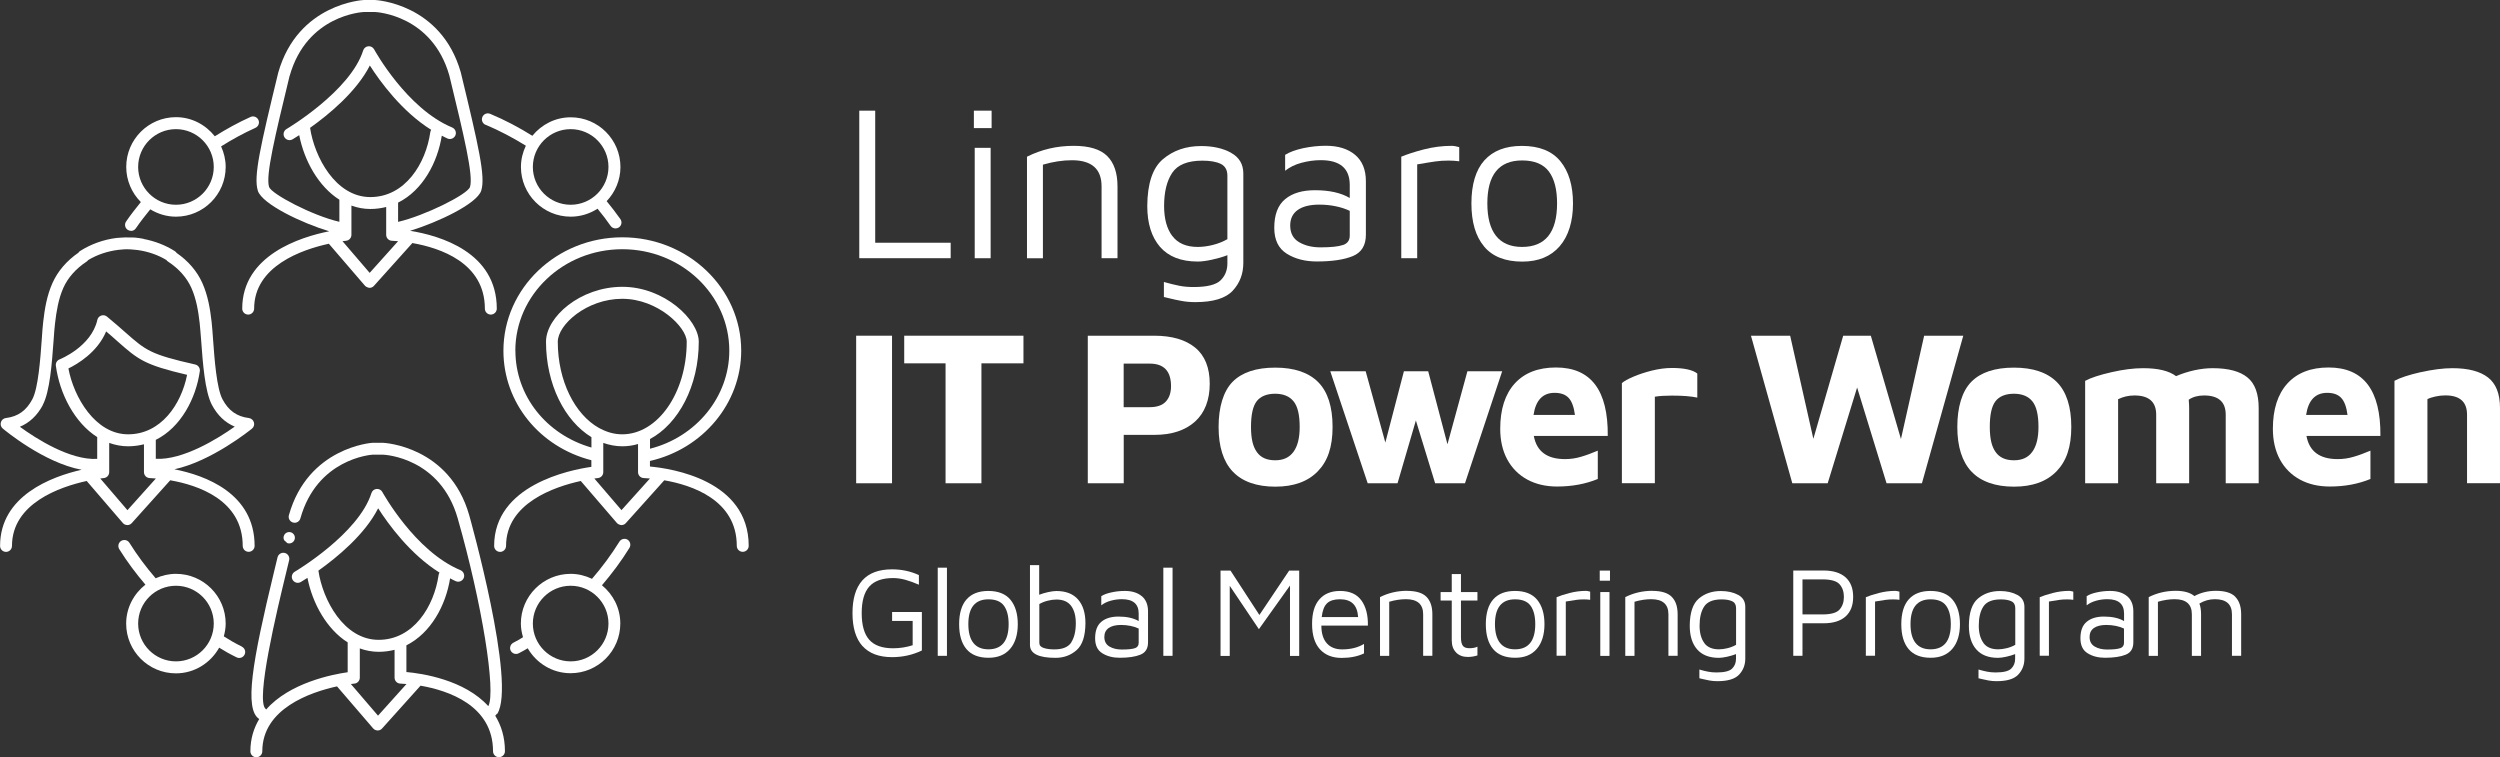
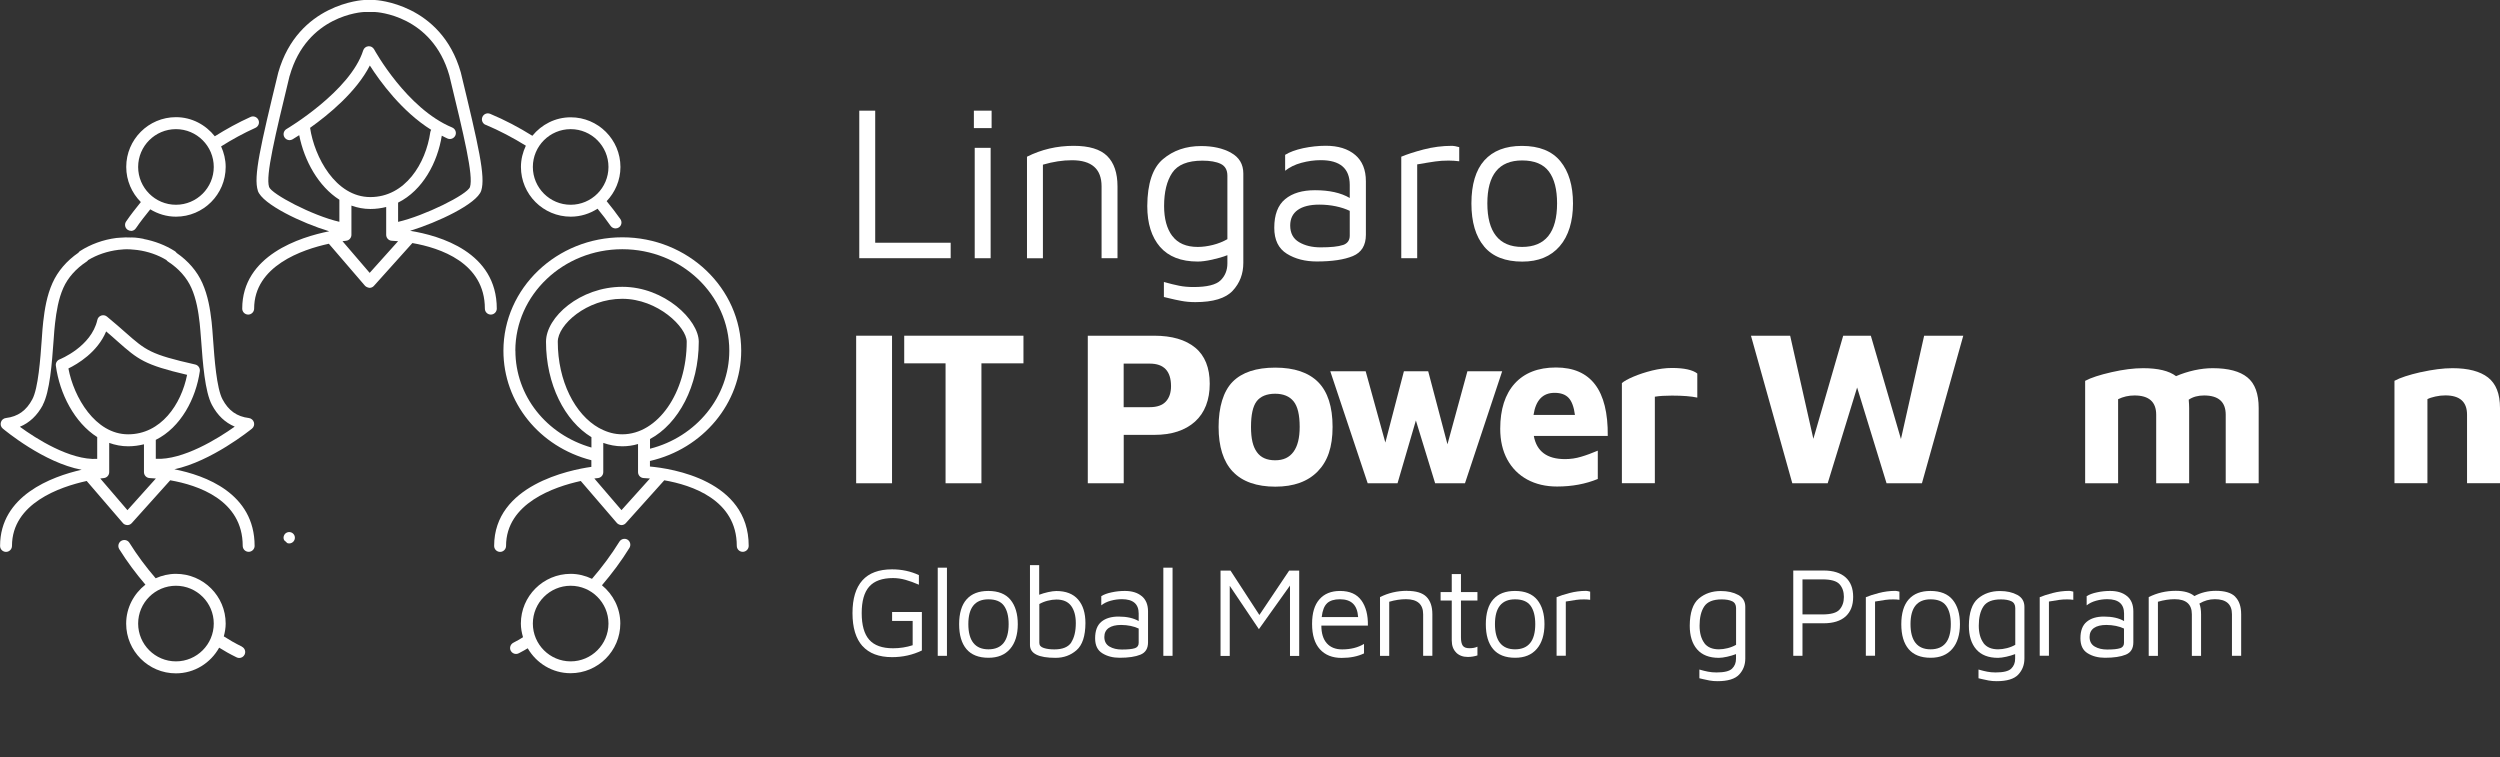
<svg xmlns="http://www.w3.org/2000/svg" id="Layer_2" data-name="Layer 2" viewBox="0 0 361.03 109.38">
  <rect x="0" y="0" width="361.03" height="109.38" fill="#333333" stroke="none" />
  <defs>
    <style>
      .cls-1 {
        fill: #fff;
      }
    </style>
  </defs>
  <g id="Layer_2-2" data-name="Layer 2">
    <g>
      <g>
        <g>
          <path class="cls-1" d="M124.09,15.98h2.3v19.07h10.9v2.24h-13.2V15.98Z" />
          <path class="cls-1" d="M140.64,15.98h2.56v2.52h-2.56v-2.52ZM140.76,21.35h2.3v15.94h-2.3v-15.94Z" />
          <path class="cls-1" d="M155.05,21.06c2.24,0,3.85.49,4.84,1.47.99.98,1.49,2.44,1.49,4.38v10.38h-2.3v-10.38c0-2.51-1.43-3.77-4.28-3.77-1.32,0-2.72.21-4.19.64v13.52h-2.3v-14.67c2.07-1.04,4.31-1.57,6.74-1.57Z" />
          <path class="cls-1" d="M177.78,22.07c1.18.65,1.77,1.65,1.77,2.99v12.91c0,1.58-.51,2.91-1.53,4.01s-2.82,1.65-5.4,1.65c-.72,0-1.4-.06-2.03-.18-.63-.12-1.17-.23-1.63-.35-.46-.12-.75-.19-.88-.21v-2.17c.83.23,1.56.42,2.19.54.63.13,1.33.19,2.09.19,1.94,0,3.24-.32,3.9-.96.66-.64.99-1.46.99-2.46v-1.18c-.66.26-1.4.47-2.22.65-.82.18-1.51.27-2.06.27-2.41,0-4.22-.71-5.45-2.12-1.22-1.42-1.84-3.38-1.84-5.9.02-3.26.78-5.52,2.27-6.77,1.49-1.26,3.32-1.89,5.5-1.89,1.7,0,3.15.32,4.33.97ZM169.3,34.08c.79,1.05,2.01,1.58,3.67,1.58.7,0,1.43-.1,2.19-.29.76-.19,1.45-.47,2.09-.83v-9.17c0-.83-.33-1.4-.97-1.71-.65-.31-1.53-.46-2.64-.46-2.13,0-3.58.59-4.36,1.76-.78,1.17-1.17,2.77-1.17,4.79,0,1.83.39,3.27,1.18,4.33Z" />
          <path class="cls-1" d="M195.7,22.37c1.03.87,1.55,2.14,1.55,3.8v7.73c0,1.53-.63,2.56-1.88,3.08-1.26.52-2.99.78-5.21.78-1.68,0-3.13-.37-4.33-1.12-1.2-.75-1.81-1.99-1.81-3.74,0-1.9.52-3.27,1.57-4.14s2.48-1.29,4.31-1.29c2.07,0,3.74.37,5.02,1.12v-1.88c0-2.39-1.4-3.58-4.19-3.58-.92,0-1.84.13-2.78.38s-1.72.64-2.36,1.15v-2.3c.64-.4,1.51-.72,2.6-.96,1.1-.23,2.19-.35,3.27-.35,1.79,0,3.2.44,4.23,1.31ZM193.93,35.39c.66-.22.99-.68.99-1.36v-3.58c-.58-.28-1.25-.5-2.01-.66-.77-.16-1.57-.24-2.4-.24-1.34,0-2.38.26-3.1.77-.72.51-1.09,1.26-1.09,2.24,0,1.11.43,1.91,1.28,2.41.85.5,1.88.75,3.1.75,1.49,0,2.57-.11,3.23-.34Z" />
          <path class="cls-1" d="M202.36,22.63c.81-.34,1.88-.69,3.21-1.04,1.33-.35,2.71-.53,4.14-.53.21,0,.55.06,1.02.19v2.04c-.51-.06-1.02-.1-1.53-.1-.7,0-1.35.04-1.95.13-.6.09-1.46.22-2.59.42v13.55h-2.3v-14.67Z" />
          <path class="cls-1" d="M214.33,35.6c-1.23-1.45-1.84-3.53-1.84-6.23s.62-4.82,1.87-6.21c1.25-1.39,3.05-2.09,5.42-2.09,2.49,0,4.35.74,5.56,2.22,1.21,1.48,1.82,3.51,1.82,6.09s-.64,4.7-1.92,6.18-3.08,2.22-5.4,2.22c-2.45,0-4.29-.72-5.51-2.17ZM224.86,29.37c0-2-.39-3.54-1.18-4.6-.79-1.06-2.08-1.6-3.87-1.6-3.34,0-5.02,2.07-5.02,6.2s1.67,6.29,5.02,6.29,5.05-2.1,5.05-6.29Z" />
        </g>
        <g>
          <path class="cls-1" d="M123.64,48.48h5.18v21.31h-5.18v-21.31Z" />
          <path class="cls-1" d="M136.55,52.47h-5.97v-3.99h17.22v3.99h-6.07v17.32h-5.18v-17.32Z" />
          <path class="cls-1" d="M162.27,69.79h-5.18v-21.31h9.59c2.56,0,4.53.58,5.93,1.73,1.39,1.15,2.09,2.89,2.09,5.21s-.71,4.19-2.12,5.46c-1.42,1.28-3.38,1.92-5.89,1.92h-4.41v7ZM166.04,58.8c1.04,0,1.82-.27,2.32-.81.5-.54.75-1.28.75-2.22,0-2.17-1.02-3.26-3.07-3.26h-3.77v6.29h3.77Z" />
          <path class="cls-1" d="M178.02,68.1c-1.36-1.45-2.04-3.6-2.04-6.45s.68-5.15,2.03-6.52c1.35-1.36,3.4-2.04,6.15-2.04s4.81.7,6.2,2.09c1.38,1.4,2.08,3.55,2.08,6.47s-.71,4.95-2.14,6.42c-1.43,1.47-3.47,2.21-6.13,2.21s-4.77-.72-6.13-2.17ZM186.8,65.24c.6-.82.89-2.02.89-3.59,0-1.73-.29-2.96-.88-3.69s-1.48-1.1-2.67-1.1-2.12.37-2.67,1.1-.81,1.96-.81,3.69.28,2.85.85,3.64c.56.79,1.44,1.18,2.64,1.18s2.05-.41,2.65-1.23Z" />
          <path class="cls-1" d="M216.93,53.62l-5.37,16.17h-4.31l-2.78-9.07-2.65,9.07h-4.31l-5.4-16.17h5.11l2.84,10.29,2.68-10.29h3.51l2.78,10.54,2.88-10.54h5.02Z" />
          <path class="cls-1" d="M232.17,62.95h-10.67c.41,2.24,1.91,3.35,4.51,3.35.79,0,1.56-.11,2.32-.34.76-.22,1.56-.52,2.41-.88v4.09c-1.75.72-3.71,1.09-5.88,1.09-1.64,0-3.08-.34-4.31-1.01s-2.19-1.63-2.88-2.89c-.68-1.26-1.02-2.74-1.02-4.44,0-2.81.7-4.99,2.09-6.53,1.4-1.54,3.38-2.32,5.96-2.32,5.05,0,7.54,3.29,7.48,9.87ZM221.47,59.92h5.97c-.15-1.15-.45-1.97-.91-2.46-.46-.49-1.13-.73-2.03-.73-1.7,0-2.72,1.06-3.04,3.19Z" />
          <path class="cls-1" d="M234.22,55.32c.32-.28.88-.59,1.68-.93s1.69-.63,2.68-.88c.99-.24,1.94-.37,2.86-.37,1.77,0,2.99.27,3.67.8v3.48c-.85-.19-2.08-.29-3.67-.29-1,0-1.82.05-2.46.16v12.49h-4.76v-14.47Z" />
          <path class="cls-1" d="M283.52,48.48l-5.97,21.31h-5.11l-4.25-13.83-4.25,13.83h-5.11l-5.97-21.31h5.66l3.35,14.89,4.31-14.89h3.99l4.35,14.92,3.35-14.92h5.66Z" />
-           <path class="cls-1" d="M284.7,68.1c-1.36-1.45-2.04-3.6-2.04-6.45s.68-5.15,2.03-6.52c1.35-1.36,3.4-2.04,6.15-2.04s4.81.7,6.2,2.09c1.38,1.4,2.08,3.55,2.08,6.47s-.71,4.95-2.14,6.42c-1.43,1.47-3.47,2.21-6.13,2.21s-4.77-.72-6.13-2.17ZM293.49,65.24c.6-.82.89-2.02.89-3.59,0-1.73-.29-2.96-.88-3.69s-1.48-1.1-2.67-1.1-2.12.37-2.67,1.1-.81,1.96-.81,3.69.28,2.85.85,3.64c.56.79,1.44,1.18,2.64,1.18s2.06-.41,2.65-1.23Z" />
          <path class="cls-1" d="M324.55,54.5c1.09.88,1.63,2.36,1.63,4.43v10.86h-4.76v-9.9c0-1.85-1.04-2.78-3.13-2.78-.87,0-1.61.2-2.21.61.04.51.06.92.06,1.21v10.86h-4.76v-9.9c0-1.85-1.04-2.78-3.13-2.78-.85,0-1.64.18-2.37.54v12.14h-4.76v-14.79c.83-.45,2.1-.86,3.8-1.25s3.23-.58,4.57-.58c2.15,0,3.74.38,4.76,1.15.83-.36,1.71-.64,2.64-.85.93-.2,1.8-.3,2.64-.3,2.26,0,3.93.44,5.02,1.33Z" />
-           <path class="cls-1" d="M343.75,62.95h-10.67c.41,2.24,1.91,3.35,4.51,3.35.79,0,1.56-.11,2.32-.34.76-.22,1.56-.52,2.41-.88v4.09c-1.75.72-3.71,1.09-5.88,1.09-1.64,0-3.08-.34-4.31-1.01s-2.19-1.63-2.88-2.89c-.68-1.26-1.02-2.74-1.02-4.44,0-2.81.7-4.99,2.09-6.53,1.4-1.54,3.38-2.32,5.96-2.32,5.05,0,7.54,3.29,7.48,9.87ZM333.04,59.92h5.97c-.15-1.15-.45-1.97-.91-2.46-.46-.49-1.13-.73-2.03-.73-1.7,0-2.72,1.06-3.04,3.19Z" />
          <path class="cls-1" d="M349.59,53.75c1.7-.38,3.23-.58,4.57-.58,2.28,0,3.99.45,5.14,1.34,1.15.9,1.73,2.36,1.73,4.41v10.86h-4.76v-9.9c0-1.85-1.04-2.78-3.13-2.78-.47,0-.95.05-1.44.16-.49.11-.87.23-1.15.38v12.14h-4.76v-14.79c.83-.45,2.1-.86,3.8-1.25Z" />
        </g>
        <g>
          <path class="cls-1" d="M124.54,93.29c-.95-1.07-1.43-2.65-1.43-4.75s.48-3.67,1.43-4.73,2.38-1.59,4.28-1.59c1.4,0,2.7.28,3.88.83v1.39c-.68-.3-1.32-.53-1.92-.7-.6-.17-1.21-.26-1.81-.26-1.56,0-2.71.41-3.44,1.23-.73.82-1.09,2.1-1.09,3.83s.36,3.03,1.09,3.85,1.87,1.23,3.44,1.23c.99,0,1.93-.15,2.83-.44v-3.51h-2.97v-1.29h4.3v5.56c-1.33.64-2.76.96-4.3.96-1.9,0-3.32-.54-4.28-1.61Z" />
          <path class="cls-1" d="M135.42,94.71v-12.73h1.33v12.73h-1.33Z" />
          <path class="cls-1" d="M139.57,93.74c-.71-.84-1.06-2.04-1.06-3.6s.36-2.79,1.08-3.59c.72-.81,1.76-1.21,3.13-1.21,1.44,0,2.51.43,3.21,1.28.7.86,1.05,2.03,1.05,3.52s-.37,2.72-1.11,3.57c-.74.86-1.78,1.28-3.12,1.28-1.42,0-2.48-.42-3.19-1.26ZM145.66,90.13c0-1.16-.23-2.04-.68-2.66-.46-.62-1.2-.92-2.24-.92-1.93,0-2.9,1.19-2.9,3.58s.97,3.64,2.9,3.64,2.92-1.21,2.92-3.64Z" />
          <path class="cls-1" d="M155.69,86.58c.71.82,1.06,1.95,1.06,3.41-.01,1.87-.44,3.17-1.29,3.91s-1.86,1.1-3.03,1.1c-2.46,0-3.69-.62-3.69-1.85v-11.54h1.33v4.28c.38-.15.81-.27,1.28-.38.47-.1.87-.16,1.19-.16,1.39,0,2.44.41,3.15,1.23ZM154.7,92.76c.44-.68.66-1.6.66-2.77,0-1.06-.23-1.89-.68-2.5-.46-.61-1.16-.91-2.12-.91-.41,0-.83.06-1.26.17-.44.11-.84.27-1.21.48v5.61c0,.36.21.6.65.74.43.14.94.2,1.53.2,1.19,0,2.01-.34,2.45-1.02Z" />
          <path class="cls-1" d="M164.89,86.09c.6.51.9,1.24.9,2.2v4.47c0,.89-.36,1.48-1.09,1.78-.73.3-1.73.45-3.01.45-.97,0-1.81-.22-2.5-.65-.7-.43-1.04-1.15-1.04-2.16,0-1.1.3-1.89.9-2.39.6-.5,1.43-.75,2.49-.75,1.19,0,2.16.22,2.9.65v-1.09c0-1.38-.81-2.07-2.42-2.07-.53,0-1.06.07-1.61.22s-1,.37-1.37.67v-1.33c.37-.23.87-.42,1.51-.55.63-.14,1.26-.2,1.89-.2,1.03,0,1.85.25,2.45.76ZM163.87,93.62c.38-.13.57-.39.57-.78v-2.07c-.33-.16-.72-.29-1.16-.38s-.9-.14-1.38-.14c-.78,0-1.37.15-1.79.44-.42.3-.63.73-.63,1.29,0,.64.25,1.1.74,1.39.49.29,1.09.43,1.79.43.86,0,1.48-.06,1.87-.19Z" />
          <path class="cls-1" d="M168,94.71v-12.73h1.33v12.73h-1.33Z" />
          <path class="cls-1" d="M187.62,82.4v12.32h-1.33v-10.16l-4.49,6.3-4.21-6.26v10.12h-1.33v-12.32h1.44l4.17,6.41,4.3-6.41h1.44Z" />
          <path class="cls-1" d="M196.6,86.7c.65.91.97,2.12.94,3.64h-6.72c0,1.11.26,1.96.78,2.55.52.59,1.26.89,2.22.89,1.23,0,2.28-.26,3.16-.79v1.37c-.9.43-1.98.65-3.23.65-1.34,0-2.39-.42-3.14-1.25s-1.13-2.05-1.13-3.65.35-2.75,1.06-3.56c.71-.81,1.7-1.21,2.98-1.21,1.4,0,2.43.46,3.08,1.37ZM191.66,87.11c-.42.38-.68,1.04-.79,2h5.26c-.06-.86-.3-1.51-.73-1.93s-1.06-.64-1.89-.64-1.43.19-1.85.56Z" />
          <path class="cls-1" d="M203.19,85.33c1.29,0,2.23.28,2.8.85.57.57.86,1.41.86,2.53v6h-1.33v-6c0-1.45-.83-2.18-2.48-2.18-.76,0-1.57.12-2.42.37v7.81h-1.33v-8.48c1.19-.6,2.49-.91,3.9-.91Z" />
          <path class="cls-1" d="M210.3,94.24c-.43-.41-.65-1-.65-1.76v-5.76h-1.61v-1.22h1.61v-2.6h1.33v2.6h2.38v1.22h-2.38v5.34c0,.54.09.94.26,1.18.17.25.49.37.96.37s.84-.07,1.16-.22v1.26c-.17.06-.39.11-.66.16s-.51.06-.75.06c-.68,0-1.23-.21-1.66-.62Z" />
          <path class="cls-1" d="M215.63,93.74c-.71-.84-1.06-2.04-1.06-3.6s.36-2.79,1.08-3.59c.72-.81,1.76-1.21,3.13-1.21,1.44,0,2.51.43,3.21,1.28.7.86,1.05,2.03,1.05,3.52s-.37,2.72-1.11,3.57c-.74.86-1.78,1.28-3.12,1.28-1.42,0-2.48-.42-3.19-1.26ZM221.71,90.13c0-1.16-.23-2.04-.68-2.66-.46-.62-1.2-.92-2.24-.92-1.93,0-2.9,1.19-2.9,3.58s.97,3.64,2.9,3.64,2.92-1.21,2.92-3.64Z" />
          <path class="cls-1" d="M224.8,86.24c.47-.2,1.09-.4,1.86-.6.77-.2,1.57-.31,2.39-.31.12,0,.32.04.59.11v1.18c-.29-.04-.59-.06-.89-.06-.41,0-.78.02-1.13.07-.34.05-.84.13-1.5.24v7.83h-1.33v-8.48Z" />
-           <path class="cls-1" d="M231.02,82.4h1.48v1.46h-1.48v-1.46ZM231.1,85.5h1.33v9.22h-1.33v-9.22Z" />
-           <path class="cls-1" d="M238.61,85.33c1.29,0,2.23.28,2.8.85.57.57.86,1.41.86,2.53v6h-1.33v-6c0-1.45-.83-2.18-2.48-2.18-.76,0-1.57.12-2.42.37v7.81h-1.33v-8.48c1.19-.6,2.49-.91,3.9-.91Z" />
          <path class="cls-1" d="M251.02,85.91c.68.38,1.02.95,1.02,1.73v7.46c0,.91-.29,1.68-.89,2.32-.59.63-1.63.95-3.12.95-.42,0-.81-.03-1.17-.1-.36-.07-.68-.14-.94-.2-.26-.07-.43-.11-.51-.12v-1.26c.48.14.9.24,1.26.31.36.07.77.11,1.21.11,1.12,0,1.87-.18,2.25-.55.38-.37.57-.84.57-1.42v-.68c-.38.15-.81.27-1.28.38-.47.1-.87.16-1.19.16-1.39,0-2.44-.41-3.15-1.23s-1.06-1.95-1.06-3.41c.01-1.88.45-3.19,1.31-3.92.86-.73,1.92-1.09,3.18-1.09.99,0,1.82.19,2.5.56ZM246.11,92.86c.46.61,1.16.91,2.12.91.41,0,.83-.06,1.27-.17.44-.11.84-.27,1.21-.48v-5.3c0-.48-.19-.81-.56-.99-.38-.18-.88-.27-1.52-.27-1.23,0-2.07.34-2.52,1.02-.45.68-.67,1.6-.67,2.77,0,1.06.23,1.89.68,2.5Z" />
          <path class="cls-1" d="M260.3,94.71h-1.33v-12.32h4.38c1.38,0,2.43.33,3.17.98.73.65,1.1,1.59,1.1,2.83s-.37,2.17-1.1,2.83c-.73.65-1.79.98-3.17.98h-3.05v4.71ZM263.18,88.73c1.23,0,2.06-.23,2.47-.7.42-.47.63-1.08.63-1.83s-.21-1.36-.63-1.83c-.42-.47-1.24-.7-2.47-.7h-2.88v5.06h2.88Z" />
          <path class="cls-1" d="M269.46,86.24c.47-.2,1.09-.4,1.86-.6.77-.2,1.57-.31,2.39-.31.12,0,.32.04.59.11v1.18c-.29-.04-.59-.06-.89-.06-.41,0-.78.02-1.13.07-.34.05-.84.13-1.5.24v7.83h-1.33v-8.48Z" />
          <path class="cls-1" d="M275.63,93.74c-.71-.84-1.06-2.04-1.06-3.6s.36-2.79,1.08-3.59c.72-.81,1.76-1.21,3.13-1.21,1.44,0,2.51.43,3.21,1.28.7.86,1.05,2.03,1.05,3.52s-.37,2.72-1.11,3.57c-.74.86-1.78,1.28-3.12,1.28-1.42,0-2.48-.42-3.19-1.26ZM281.72,90.13c0-1.16-.23-2.04-.68-2.66-.46-.62-1.2-.92-2.24-.92-1.93,0-2.9,1.19-2.9,3.58s.97,3.64,2.9,3.64,2.92-1.21,2.92-3.64Z" />
          <path class="cls-1" d="M291.33,85.91c.68.38,1.02.95,1.02,1.73v7.46c0,.91-.29,1.68-.89,2.32-.59.63-1.63.95-3.12.95-.42,0-.81-.03-1.17-.1-.36-.07-.68-.14-.94-.2-.26-.07-.43-.11-.51-.12v-1.26c.48.14.9.24,1.26.31.36.07.77.11,1.21.11,1.12,0,1.87-.18,2.25-.55.38-.37.57-.84.57-1.42v-.68c-.38.15-.81.27-1.28.38-.47.1-.87.16-1.19.16-1.39,0-2.44-.41-3.15-1.23s-1.06-1.95-1.06-3.41c.01-1.88.45-3.19,1.31-3.92.86-.73,1.92-1.09,3.18-1.09.99,0,1.82.19,2.5.56ZM286.43,92.86c.46.61,1.16.91,2.12.91.41,0,.83-.06,1.27-.17.44-.11.84-.27,1.21-.48v-5.3c0-.48-.19-.81-.56-.99-.38-.18-.88-.27-1.52-.27-1.23,0-2.07.34-2.52,1.02-.45.68-.67,1.6-.67,2.77,0,1.06.23,1.89.68,2.5Z" />
          <path class="cls-1" d="M294.57,86.24c.47-.2,1.09-.4,1.86-.6.77-.2,1.57-.31,2.39-.31.12,0,.32.04.59.11v1.18c-.29-.04-.59-.06-.89-.06-.41,0-.78.02-1.13.07-.34.05-.84.13-1.5.24v7.83h-1.33v-8.48Z" />
          <path class="cls-1" d="M307.18,86.09c.6.51.9,1.24.9,2.2v4.47c0,.89-.36,1.48-1.09,1.78-.73.3-1.73.45-3.01.45-.97,0-1.81-.22-2.5-.65-.7-.43-1.04-1.15-1.04-2.16,0-1.1.3-1.89.91-2.39.6-.5,1.43-.75,2.49-.75,1.19,0,2.16.22,2.9.65v-1.09c0-1.38-.81-2.07-2.42-2.07-.53,0-1.07.07-1.61.22s-1,.37-1.37.67v-1.33c.37-.23.87-.42,1.5-.55.63-.14,1.26-.2,1.89-.2,1.03,0,1.85.25,2.45.76ZM306.16,93.62c.38-.13.57-.39.57-.78v-2.07c-.33-.16-.72-.29-1.16-.38s-.91-.14-1.39-.14c-.78,0-1.37.15-1.79.44-.42.3-.63.73-.63,1.29,0,.64.25,1.1.74,1.39.49.29,1.09.43,1.79.43.86,0,1.48-.06,1.87-.19Z" />
          <path class="cls-1" d="M322.79,86.18c.57.57.86,1.41.86,2.53v6h-1.33v-6c0-1.45-.82-2.18-2.47-2.18-.79,0-1.53.21-2.23.63.16.43.24.95.24,1.55v6h-1.33v-6c0-1.45-.83-2.18-2.48-2.18-.76,0-1.57.12-2.42.37v7.81h-1.33v-8.48c1.19-.6,2.49-.91,3.9-.91,1.19,0,2.09.25,2.7.76.92-.5,1.96-.76,3.1-.76,1.29,0,2.23.28,2.8.85Z" />
        </g>
      </g>
      <g>
        <path class="cls-1" d="M37.23,27.54c.64,1.96,6.41,4.69,10.31,5.86-4.16.83-12.56,3.46-12.56,11.17,0,.48.39.86.86.86s.86-.39.86-.86c0-6.17,6.96-8.54,10.79-9.37l5.22,6.07c.17.19.46.27.65.3.24,0,.48-.1.64-.29l5.55-6.18c3.96.69,10.47,2.82,10.47,9.47,0,.48.39.86.86.86s.86-.39.86-.86c0-8.16-8.2-10.54-12.52-11.24,3.97-1.21,9.64-3.88,10.27-5.79.65-2.01-.37-6.41-2.95-17.09C63.7.48,54.26,0,54.13,0h-1.56c-.1,0-9.54.48-12.39,10.49-2.58,10.64-3.6,15.04-2.94,17.06ZM53.48,28.46c-5.02,0-8.08-5.8-8.7-10,2.66-1.89,6.7-5.2,8.63-9,1.46,2.29,4.62,6.64,8.86,9.29-.06.1-.11.21-.13.34-.64,4.51-3.62,9.37-8.66,9.37ZM53.38,39.4l-3.92-4.57c.3-.04.49-.06.51-.06.44-.04.78-.41.78-.86v-4.22c.86.31,1.77.49,2.74.49.81,0,1.57-.11,2.28-.29v4.02c0,.47.37.85.84.86.08,0,.4.02.88.06l-4.1,4.57ZM41.84,10.93c2.49-8.75,10.46-9.19,10.76-9.2h1.5c.34.01,8.3.46,10.79,9.17,2.11,8.72,3.51,14.49,2.98,16.11-.4,1.1-6.57,4.15-10.38,5.03v-2.78c3.56-1.77,5.7-5.8,6.31-9.67.28.14.55.3.84.42.44.18.94-.03,1.13-.47.18-.44-.03-.94-.47-1.13-6.58-2.73-11.23-11.2-11.27-11.28-.17-.3-.49-.49-.84-.45-.34.03-.64.27-.74.6-1.87,5.89-10.98,11.3-11.07,11.35-.41.24-.55.77-.31,1.18.16.27.45.43.74.43.15,0,.3-.04.44-.12.07-.04.42-.25.96-.6.73,3.71,2.79,7.41,5.8,9.32v3.19c-3.9-.89-9.81-4.02-10.15-5.03-.53-1.63.87-7.39,2.97-16.08Z" />
-         <path class="cls-1" d="M71.8,103.1c2.82-4.31-3.97-28.46-4.04-28.7-2.84-9.97-12.29-10.45-12.42-10.45h-1.58c-.09,0-9.29.66-12.04,10.45-.13.46.14.93.6,1.06.47.13.93-.14,1.06-.6,2.41-8.59,10.15-9.18,10.43-9.2h1.5c.34.01,8.3.46,10.79,9.2,3.52,12.32,5.55,25.02,4.42,27.12-3.45-3.82-9.59-4.73-11.83-4.93v-3.86c3.55-1.77,5.7-5.8,6.31-9.67.28.14.55.3.84.42.44.18.94-.03,1.13-.47.18-.44-.03-.94-.47-1.13-6.58-2.73-11.23-11.2-11.28-11.28-.16-.31-.49-.48-.84-.45-.34.03-.64.27-.74.6-1.87,5.89-10.97,11.3-11.07,11.35-.41.24-.55.77-.31,1.18.16.27.45.43.74.43.15,0,.3-.04.44-.12.07-.04.42-.25.96-.6.73,3.71,2.79,7.41,5.81,9.32v4.31c-2.2.31-8.39,1.52-11.77,5.38-.03-.03-.04-.06-.07-.08-1.52-1.17,1.67-14.37,2.87-19.34l.52-2.15c.11-.46-.18-.93-.64-1.04-.47-.11-.93.18-1.04.64l-.52,2.15c-3.13,12.94-4.32,19.77-2.13,21.19,0,0,0,0,.01,0-.78,1.3-1.28,2.84-1.28,4.67,0,.48.39.86.86.86s.86-.39.86-.86c0-6.17,6.96-8.54,10.79-9.38l5.22,6.07c.16.19.38.28.65.3.24,0,.48-.1.64-.29l5.55-6.18c3.96.69,10.47,2.82,10.47,9.47,0,.48.39.86.86.86s.86-.39.86-.86c0-2.06-.55-3.74-1.4-5.13.08-.09.16-.17.24-.28ZM45.99,82.4c2.66-1.89,6.7-5.2,8.62-9,1.46,2.29,4.62,6.64,8.86,9.29-.06.1-.11.21-.13.34-.64,4.51-3.62,9.37-8.66,9.37s-8.09-5.8-8.7-10ZM54.59,103.35l-3.92-4.57c.3-.04.49-.06.51-.06.44-.04.78-.41.78-.86v-4.22c.86.31,1.77.49,2.74.49.81,0,1.56-.11,2.28-.29v4.02c0,.47.37.85.84.86.08,0,.4.02.88.06l-4.11,4.57Z" />
        <path class="cls-1" d="M41.03,78c.03.07.11.09.15.14.05.06.1.11.16.15.06.04.08.11.15.14.09.03.19.05.28.05.12,0,.23-.03.34-.08.41-.19.59-.68.4-1.09-.19-.41-.68-.59-1.09-.4-.2.09-.35.26-.42.46-.08.2-.07.43.03.62Z" />
        <path class="cls-1" d="M36.77,78.84c0-7.6-7.12-10.19-11.59-11.07,5.36-1.15,10.92-5.64,11.21-5.87.27-.22.38-.58.28-.91-.1-.33-.38-.57-.72-.62-1.74-.21-2.95-1.07-3.82-2.71-.85-1.6-1.16-5.84-1.36-8.64-.07-1.01-.14-1.89-.21-2.54-.21-1.83-.52-3.78-1.34-5.61-.75-1.69-2.03-3.18-3.71-4.34-.07-.1-.15-.19-.26-.26-1.35-.86-2.9-1.45-4.51-1.76,0,0,0-.02,0-.02,0,0-1.09-.22-1.8-.2-.02,0-.02,0-.04.01-.51-.02-1.04-.03-1.61.03l-.25.02s-.23.02-.25.02c-1.88.24-3.69.9-5.24,1.89-.09.06-.17.14-.23.24-1.69,1.16-2.98,2.67-3.74,4.37-.82,1.83-1.13,3.78-1.34,5.61-.08.64-.14,1.53-.21,2.54-.2,2.81-.51,7.05-1.36,8.64-.87,1.64-2.08,2.5-3.82,2.71-.34.04-.63.28-.72.61-.1.33,0,.69.27.91.29.24,5.95,4.95,11.39,5.95-4.34.99-11.78,3.74-11.78,11,0,.48.39.86.86.86s.86-.39.86-.86c0-6.17,6.96-8.54,10.79-9.38l5.22,6.07c.16.19.35.28.65.3.24,0,.48-.1.64-.29l5.55-6.18c3.96.69,10.47,2.82,10.47,9.47,0,.48.39.86.86.86s.86-.39.86-.86ZM9.88,53.21c1.3-.63,4.19-2.33,5.45-5.35.64.54,1.18,1.02,1.66,1.45,2.95,2.6,3.83,3.37,10.03,4.82-.85,4.28-3.78,8.59-8.52,8.59s-7.85-5.37-8.62-9.51ZM6.18,58.47c1.02-1.92,1.32-6.03,1.56-9.32.07-.98.13-1.84.21-2.47.2-1.7.48-3.49,1.2-5.11.66-1.48,1.83-2.79,3.37-3.8.09-.06.15-.13.21-.21,1.28-.77,2.76-1.28,4.38-1.48l.35-.03c.53-.06,1-.09,2.03.02h0c.12,0,.24.02.38.04,1.48.2,2.92.69,4.16,1.44.06.09.14.17.24.23,1.54,1,2.71,2.32,3.37,3.8.72,1.62,1.01,3.41,1.2,5.11.07.62.13,1.49.21,2.46.24,3.3.54,7.41,1.56,9.33.8,1.5,1.9,2.55,3.29,3.13-2.41,1.72-7.48,4.86-11.4,4.65v-2.74c3.63-1.81,5.8-5.98,6.36-9.92.06-.44-.23-.86-.66-.96-6.5-1.47-7.11-2.02-10.07-4.62-.72-.64-1.58-1.39-2.68-2.3-.23-.19-.54-.25-.83-.15-.28.1-.5.33-.56.63-.87,3.87-5.4,5.68-5.45,5.7-.37.14-.6.52-.54.92.54,4.03,2.69,8.22,5.97,10.3v3.15c-3.91.21-8.82-2.92-11.17-4.64,1.4-.58,2.51-1.63,3.32-3.14ZM18.4,73.67l-3.92-4.57c.3-.04.49-.06.51-.06.44-.04.78-.41.78-.86v-4.22c.86.31,1.77.49,2.74.49.81,0,1.56-.11,2.28-.29v4.02c0,.47.37.85.84.86.08,0,.4.02.88.06l-4.1,4.57Z" />
        <path class="cls-1" d="M93.86,67.37v-.8c7.67-1.75,13.18-8.35,13.18-15.92,0-9.03-7.7-16.38-17.17-16.38s-17.17,7.35-17.17,16.38c0,7.48,5.2,13.89,12.7,15.81v.96c-3.09.44-14.04,2.62-14.04,11.42,0,.48.39.86.86.86s.86-.39.86-.86c0-6.17,6.96-8.54,10.79-9.38l5.22,6.07c.16.19.44.28.65.3.24,0,.48-.1.64-.29l5.55-6.18c3.96.69,10.47,2.82,10.47,9.47,0,.48.39.86.86.86s.86-.39.86-.86c0-9.48-11.09-11.17-14.27-11.46ZM86.77,61.95c-.08-.06-.16-.11-.26-.14-3.48-1.94-5.96-6.78-5.96-12.46,0-2.45,4.17-6.2,9.31-6.2s9.31,4.11,9.31,6.2c0,7.37-4.18,13.37-9.31,13.37-1.09,0-2.12-.28-3.09-.78ZM74.42,50.65c0-8.08,6.93-14.66,15.45-14.66s15.45,6.58,15.45,14.66c0,6.64-4.77,12.46-11.45,14.15v-1.4c4.11-2.2,7.04-7.66,7.04-14.05,0-3.13-4.94-7.93-11.03-7.93s-11.03,4.36-11.03,7.93c0,6.14,2.7,11.43,6.56,13.78v1.5c-6.5-1.86-10.98-7.46-10.98-13.99ZM89.75,73.67l-3.92-4.57c.3-.04.49-.06.51-.06.44-.04.78-.41.78-.86v-4.22c.88.31,1.8.49,2.75.49.78,0,1.54-.11,2.27-.33v4.06c0,.47.37.85.84.86.08,0,.4.02.88.06l-4.11,4.57Z" />
        <path class="cls-1" d="M18.91,33.35c.28,0,.54-.13.71-.38.64-.94,1.35-1.84,2.08-2.74,1.09.66,2.35,1.06,3.71,1.06,3.96,0,7.18-3.22,7.18-7.18,0-1.06-.25-2.06-.66-2.97,1.59-1,3.25-1.91,4.96-2.68.43-.2.63-.71.43-1.14-.2-.43-.71-.63-1.14-.43-1.78.8-3.5,1.75-5.16,2.79-1.32-1.66-3.33-2.76-5.61-2.76-3.96,0-7.18,3.22-7.18,7.18,0,1.98.81,3.78,2.11,5.08-.74.92-1.48,1.85-2.13,2.81-.27.39-.17.93.23,1.2.15.1.32.15.49.15ZM19.95,24.11c0-3.01,2.45-5.46,5.46-5.46s5.46,2.45,5.46,5.46-2.45,5.46-5.46,5.46-5.46-2.45-5.46-5.46Z" />
        <path class="cls-1" d="M34.94,93.38c-1.09-.54-1.72-.91-2.62-1.48.16-.6.27-1.21.27-1.85,0-3.96-3.22-7.18-7.18-7.18-1.05,0-2.03.24-2.93.64-1.39-1.61-2.67-3.33-3.79-5.12-.25-.41-.78-.52-1.19-.28-.4.25-.53.78-.28,1.19,1.12,1.8,2.4,3.51,3.78,5.13-1.68,1.32-2.78,3.34-2.78,5.63,0,3.96,3.22,7.18,7.18,7.18,2.7,0,5.02-1.51,6.25-3.71.82.51,1.46.88,2.52,1.4.12.06.25.09.38.09.32,0,.62-.18.77-.48.21-.43.04-.94-.39-1.15ZM25.41,95.51c-3.01,0-5.46-2.45-5.46-5.46s2.45-5.46,5.46-5.46,5.46,2.45,5.46,5.46-2.45,5.46-5.46,5.46Z" />
        <path class="cls-1" d="M90.64,77.94c-.41-.25-.94-.12-1.19.28-1.17,1.89-2.51,3.69-3.96,5.37-.94-.45-1.98-.72-3.08-.72-3.96,0-7.19,3.22-7.19,7.18,0,.69.13,1.34.31,1.97-.45.29-.69.43-1.4.8-.42.22-.59.74-.37,1.16.15.29.45.46.76.46.13,0,.27-.03.4-.1.65-.34.93-.5,1.29-.72,1.24,2.14,3.54,3.6,6.19,3.6,3.96,0,7.18-3.22,7.18-7.18,0-2.23-1.04-4.2-2.65-5.52,1.45-1.7,2.8-3.5,3.97-5.4.25-.41.12-.94-.28-1.19ZM87.87,90.05c0,3.01-2.45,5.46-5.46,5.46s-5.46-2.45-5.46-5.46,2.45-5.46,5.46-5.46,5.46,2.45,5.46,5.46Z" />
        <path class="cls-1" d="M70.11,18.01c2.02.85,3.97,1.88,5.83,3.03-.44.93-.71,1.97-.71,3.07,0,3.96,3.22,7.18,7.19,7.18,1.43,0,2.75-.43,3.87-1.15.66.8,1.3,1.63,1.89,2.48.17.24.44.37.71.37.17,0,.34-.05.49-.15.39-.27.49-.81.21-1.2-.62-.89-1.3-1.75-1.98-2.59,1.22-1.29,1.99-3.02,1.99-4.93,0-3.96-3.22-7.18-7.18-7.18-2.24,0-4.22,1.05-5.54,2.67-1.94-1.21-3.98-2.29-6.09-3.17-.45-.19-.94.02-1.13.46-.18.44.02.94.46,1.13ZM82.41,18.65c3.01,0,5.46,2.45,5.46,5.46s-2.45,5.46-5.46,5.46-5.46-2.45-5.46-5.46,2.45-5.46,5.46-5.46Z" />
      </g>
    </g>
  </g>
</svg>